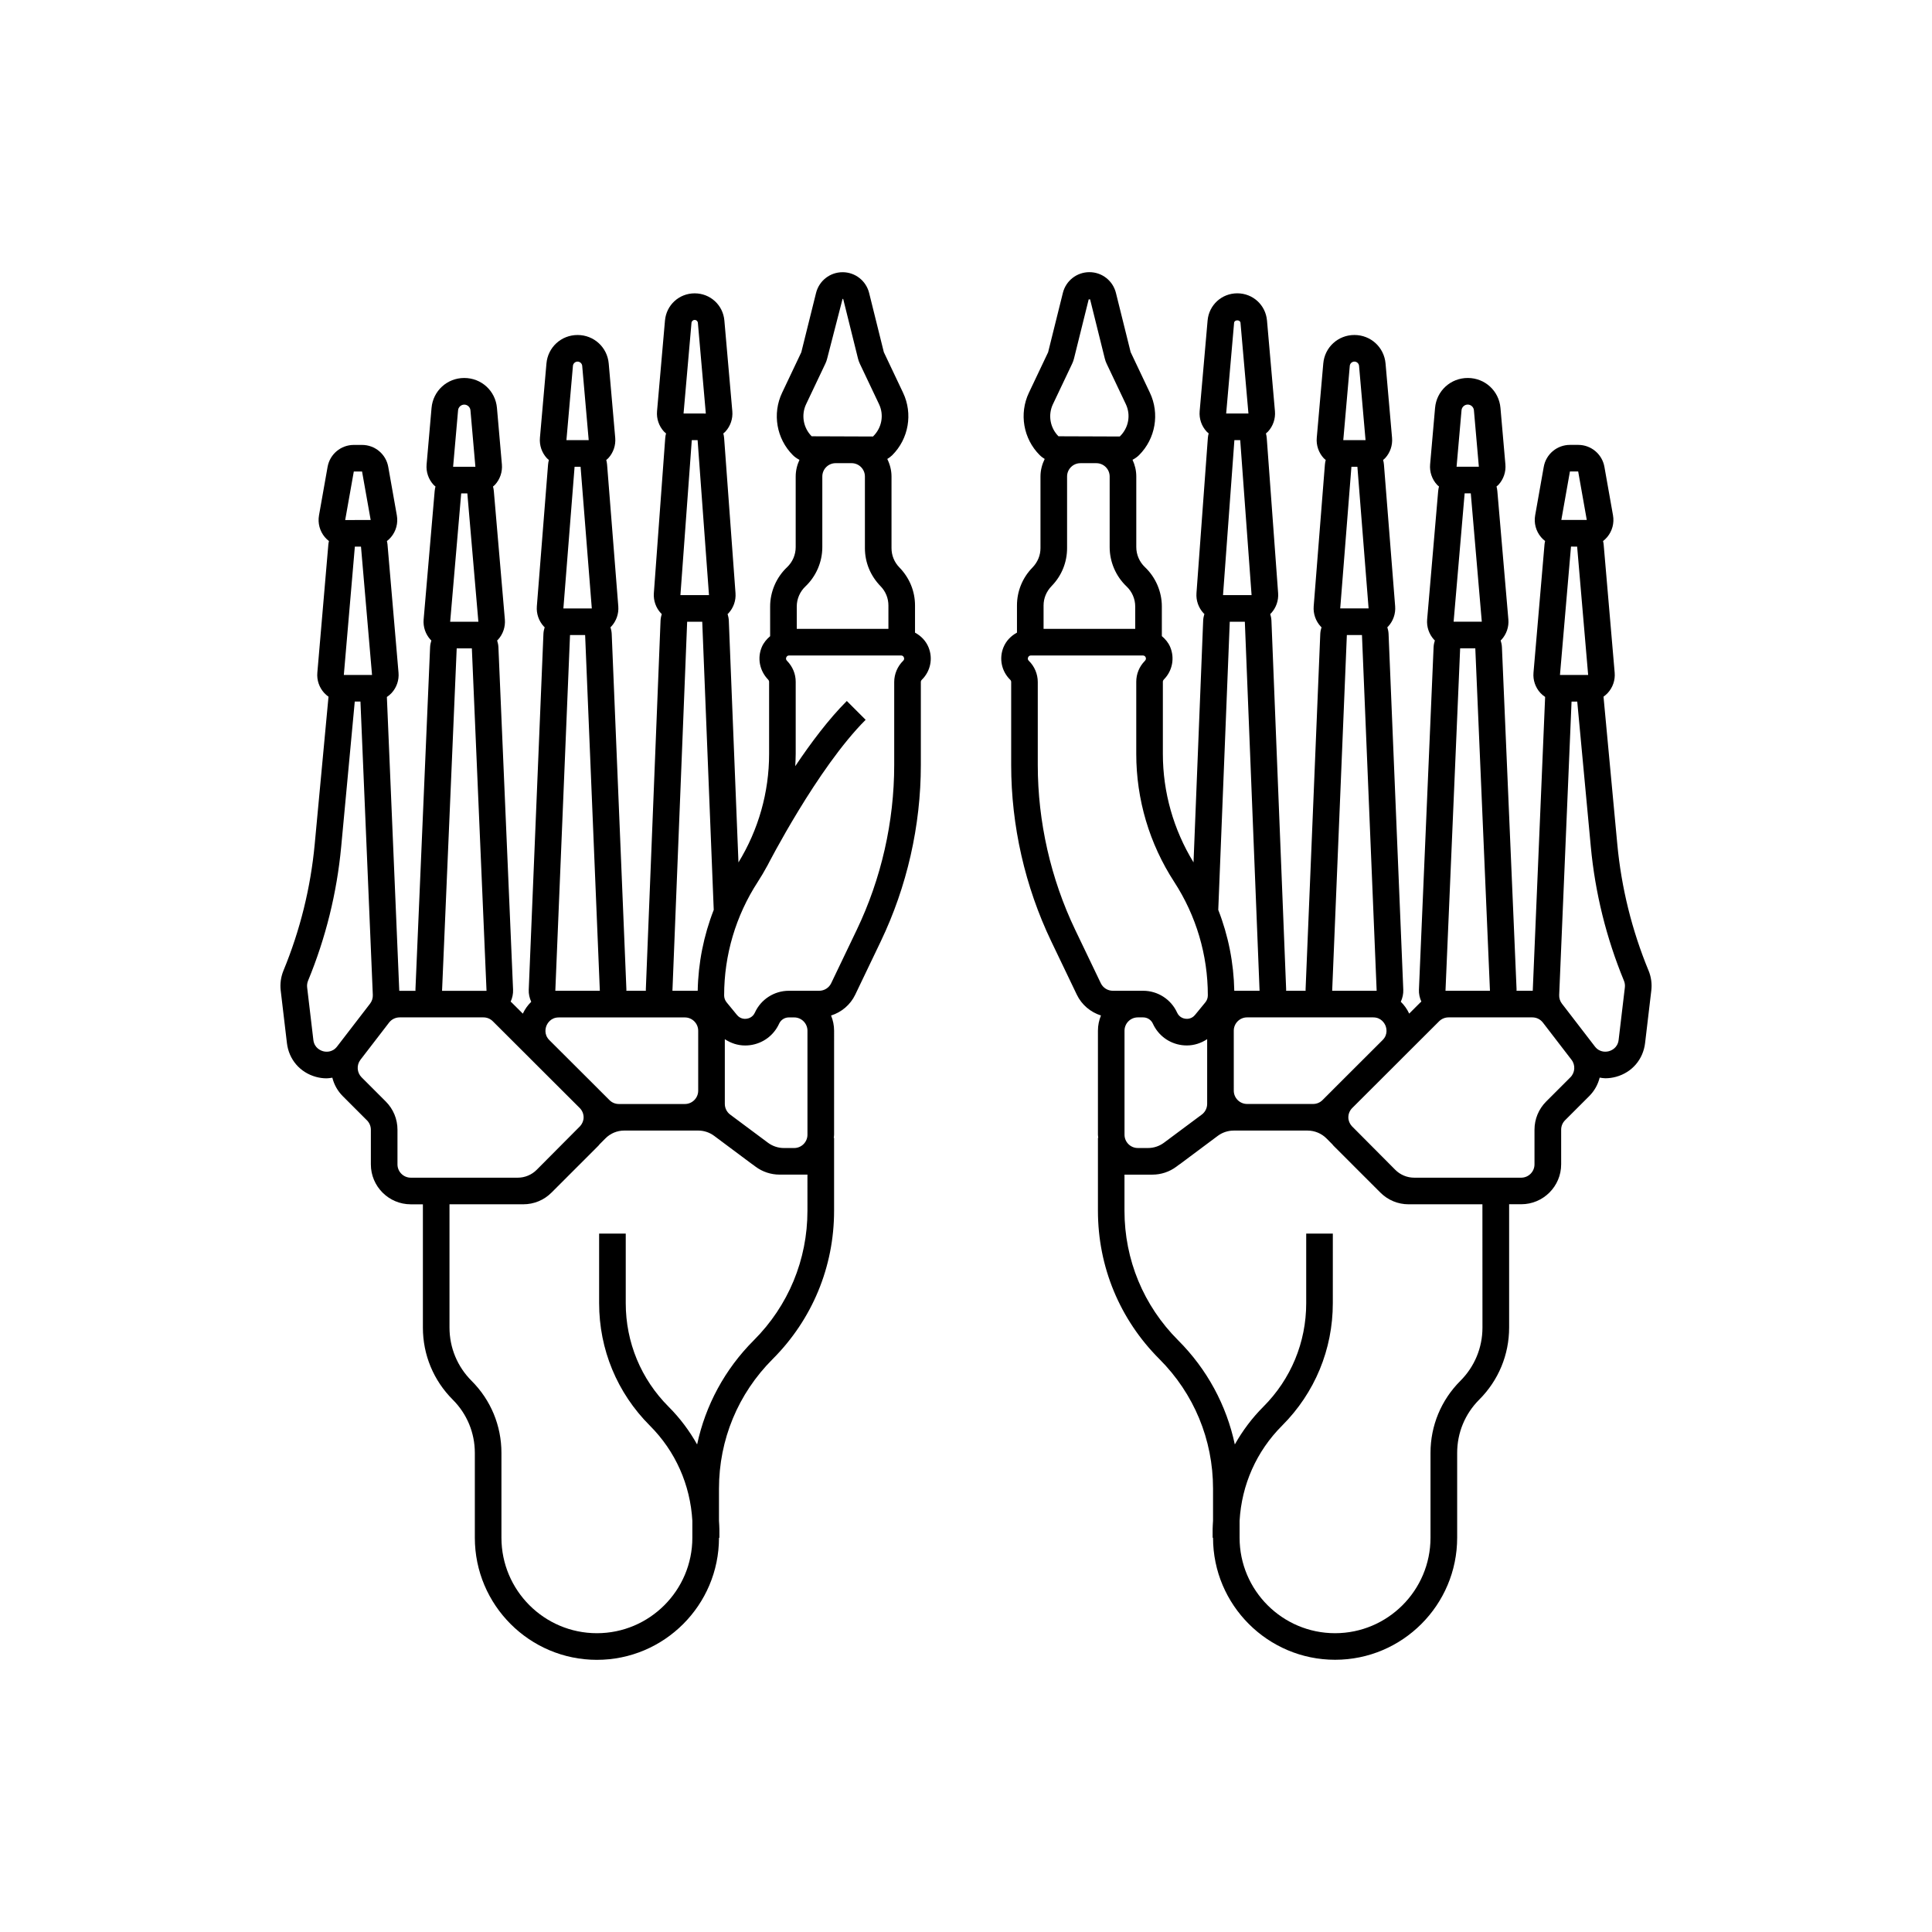
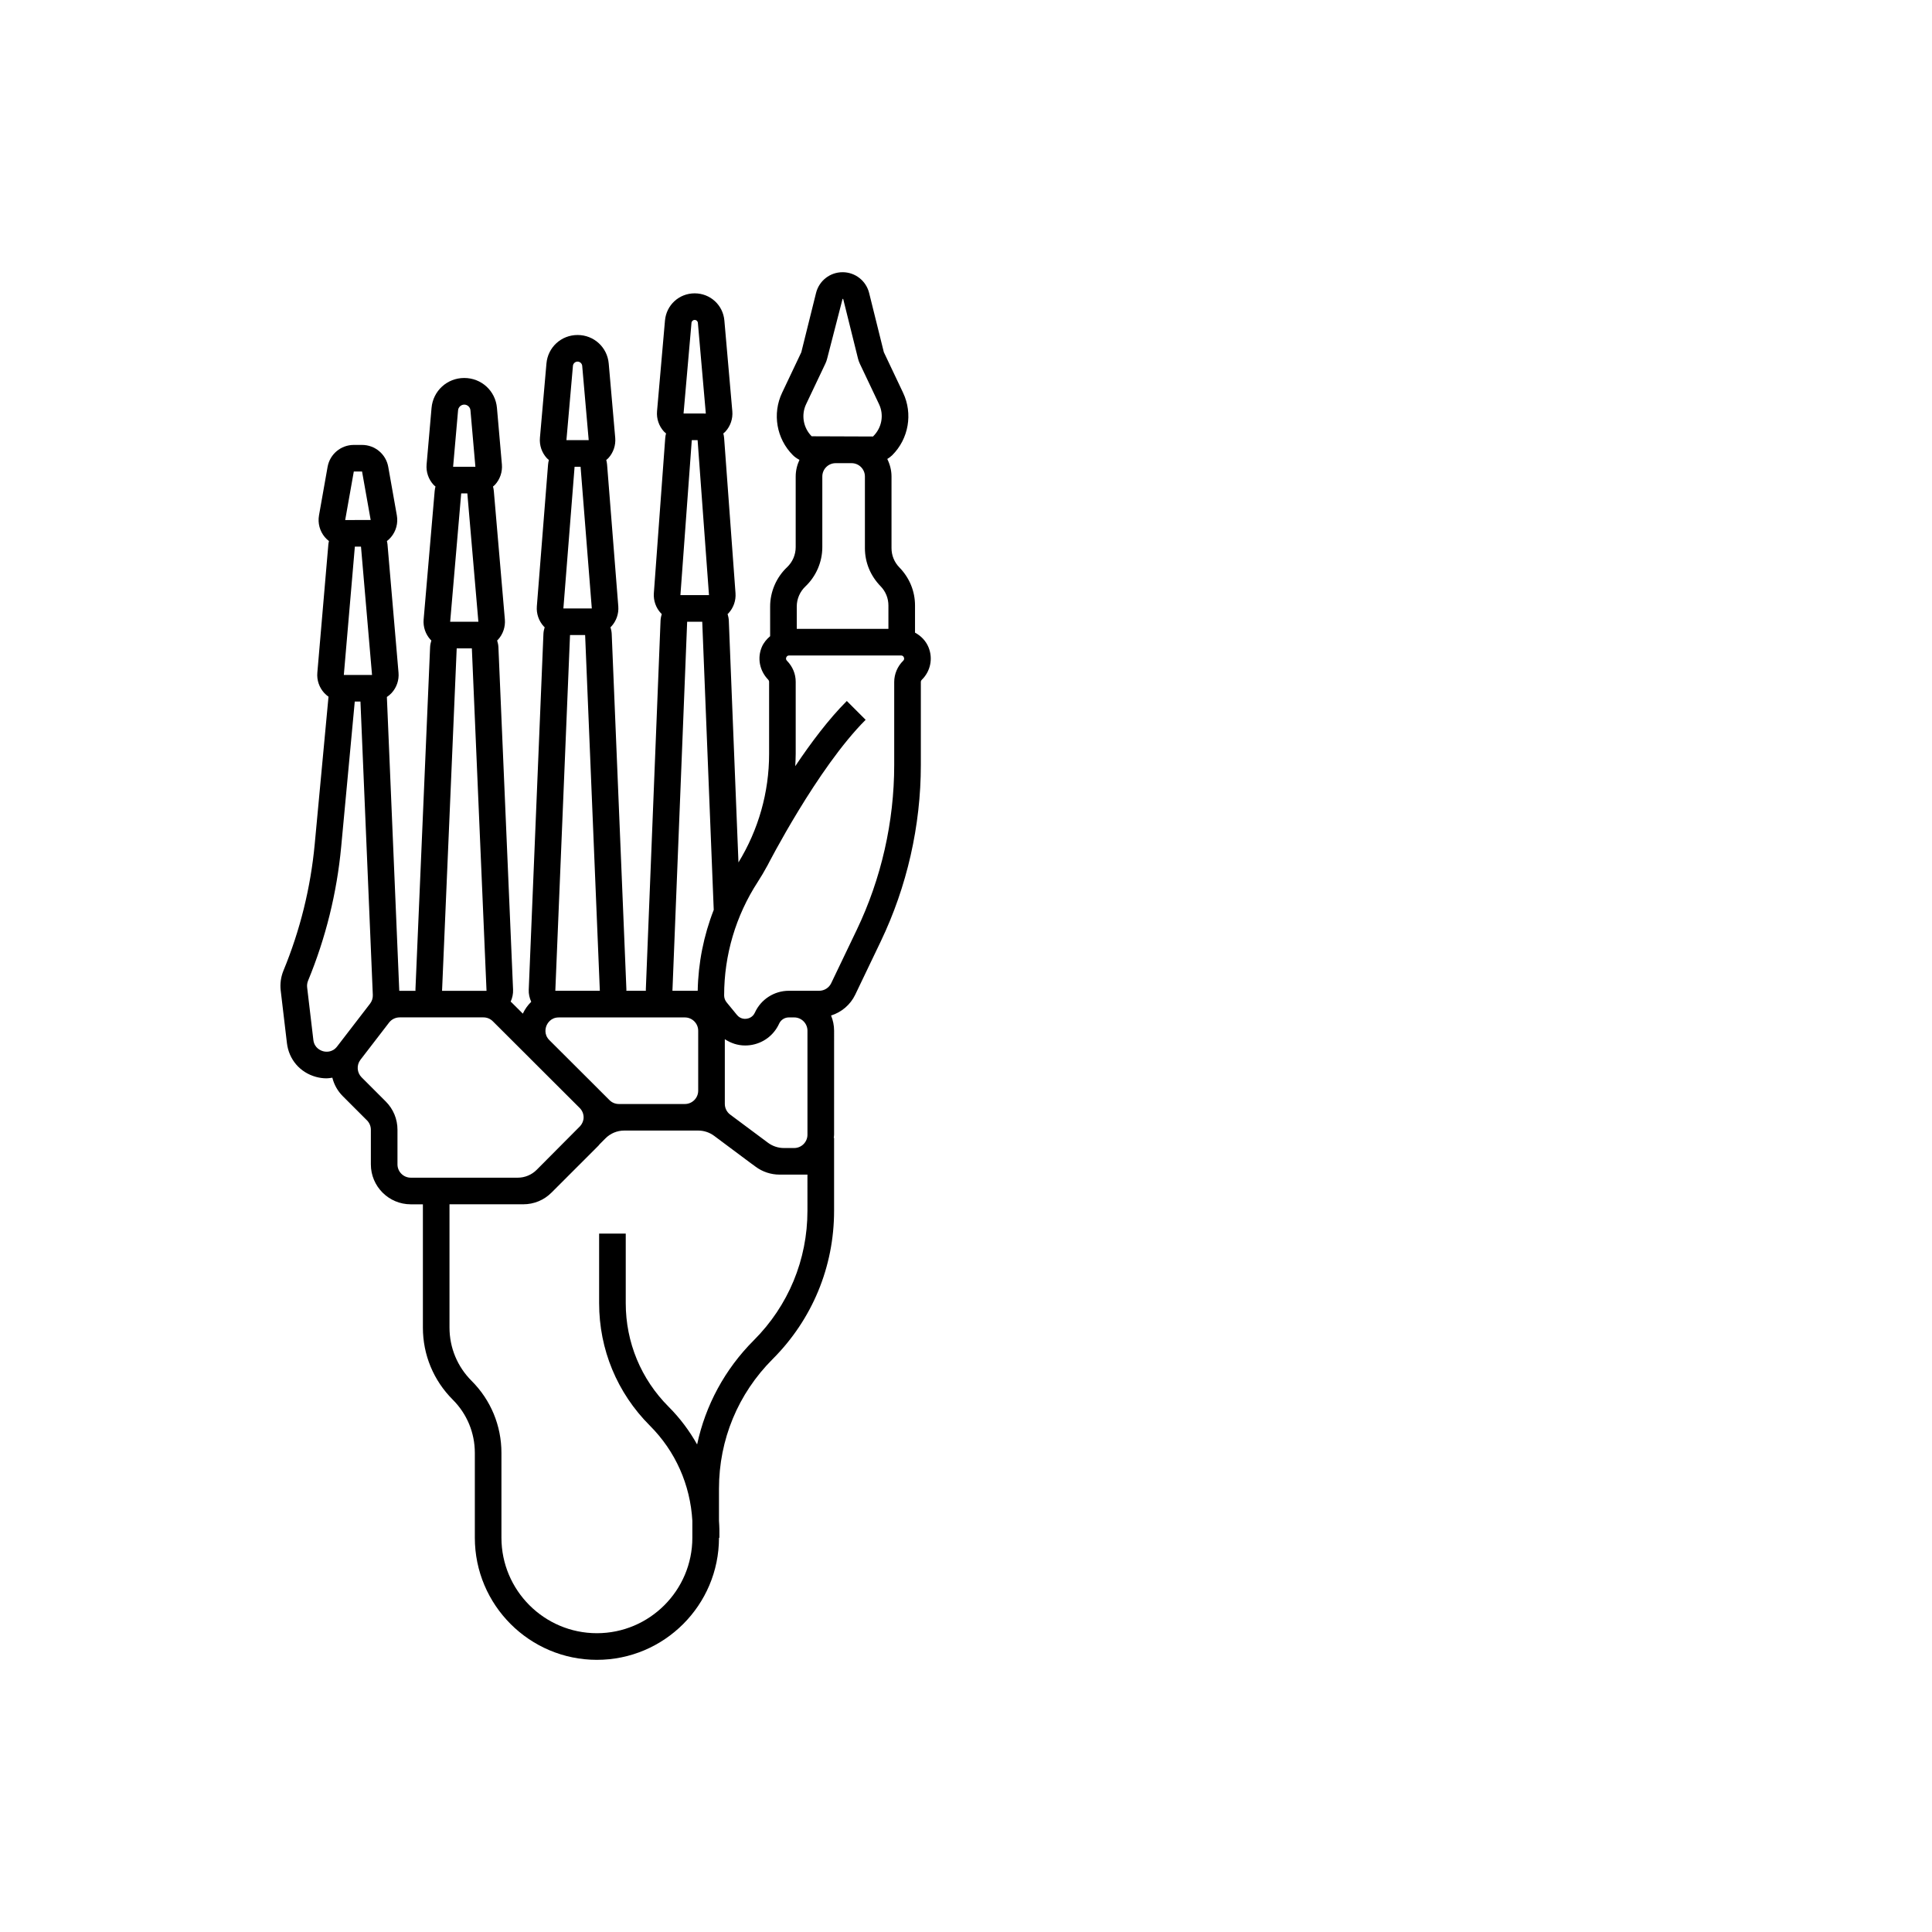
<svg xmlns="http://www.w3.org/2000/svg" fill="#000000" width="800px" height="800px" version="1.1" viewBox="144 144 512 512">
  <g>
    <path d="m386.49 311.66v-7.195c0-3.762-1.441-7.316-4.164-10.113-1.332-1.371-2.066-3.18-2.066-5.09v-18.984c0-1.672-0.426-3.234-1.121-4.644 0.477-0.293 0.934-0.625 1.332-1.023 4.34-4.34 5.484-10.98 2.856-16.523l-5.102-10.762-3.898-15.688c-0.805-3.238-3.695-5.5-7.031-5.5s-6.227 2.262-7.035 5.5l-3.91 15.727-5.09 10.727c-2.633 5.543-1.484 12.184 2.852 16.52 0.512 0.516 1.117 0.914 1.754 1.254-0.625 1.348-1 2.836-1 4.422v18.715c0 2-0.832 3.938-2.285 5.312-2.852 2.699-4.488 6.504-4.488 10.43v7.852c-0.922 0.781-1.719 1.719-2.211 2.883-1.234 2.922-0.598 6.277 1.707 8.648 0.145 0.152 0.23 0.359 0.23 0.566v19.105c0 10.188-2.824 20.086-8.121 28.754l-2.555-64.062c-0.023-0.617-0.152-1.203-0.324-1.77 0.074-0.07 0.16-0.125 0.23-0.199 1.328-1.43 2.008-3.367 1.867-5.316l-3.012-41.062c-0.031-0.438-0.109-0.863-0.219-1.277 0.188-0.164 0.391-0.312 0.562-0.5 1.332-1.453 1.996-3.418 1.824-5.379l-2.106-24.035c-0.355-4.113-3.742-7.215-7.871-7.215s-7.512 3.102-7.871 7.215l-2.102 24.023c-0.172 1.965 0.492 3.926 1.824 5.383 0.172 0.188 0.375 0.332 0.562 0.496-0.109 0.41-0.188 0.836-0.219 1.273l-3.012 41.066c-0.141 1.949 0.539 3.887 1.867 5.316 0.07 0.074 0.156 0.129 0.23 0.199-0.172 0.566-0.297 1.148-0.324 1.77l-3.902 97.805c-0.004 0.094 0.02 0.188 0.02 0.281l-5.184 0.008c0-0.098 0.023-0.191 0.02-0.289l-3.894-94.281c-0.027-0.625-0.156-1.211-0.332-1.781 0.07-0.07 0.156-0.121 0.223-0.195 1.332-1.441 2.008-3.391 1.852-5.344l-2.969-37.543c-0.035-0.426-0.113-0.84-0.219-1.242 0.184-0.164 0.383-0.305 0.551-0.488 1.332-1.453 1.996-3.414 1.824-5.375l-1.723-19.695c-0.379-4.312-3.926-7.562-8.254-7.562s-7.875 3.25-8.25 7.562l-1.727 19.691c-0.172 1.965 0.492 3.926 1.824 5.379 0.168 0.184 0.367 0.324 0.551 0.488-0.109 0.402-0.188 0.816-0.223 1.246l-2.969 37.539c-0.156 1.953 0.52 3.902 1.848 5.34 0.066 0.074 0.152 0.129 0.227 0.199-0.176 0.57-0.305 1.16-0.332 1.781l-3.891 94.281c-0.047 1.109 0.203 2.203 0.66 3.203-0.91 0.875-1.66 1.934-2.227 3.137l-2.969-2.961c-0.078-0.078-0.176-0.137-0.258-0.211 0.445-0.996 0.691-2.078 0.641-3.18l-3.883-90.754c-0.027-0.629-0.16-1.219-0.34-1.793 0.066-0.066 0.148-0.117 0.215-0.188 1.332-1.449 2-3.41 1.832-5.375l-2.922-34.012c-0.035-0.418-0.117-0.82-0.219-1.215 0.176-0.156 0.371-0.293 0.531-0.473 1.332-1.453 1.996-3.414 1.824-5.375l-1.309-14.973v-0.008c-0.395-4.527-4.121-7.938-8.668-7.938-4.543 0-8.27 3.414-8.668 7.941l-1.309 14.973c-0.172 1.965 0.492 3.926 1.824 5.379 0.16 0.176 0.355 0.312 0.531 0.473-0.102 0.391-0.184 0.793-0.219 1.215l-2.922 34.012c-0.172 1.965 0.496 3.922 1.832 5.375 0.066 0.07 0.148 0.121 0.215 0.188-0.176 0.57-0.309 1.164-0.336 1.793l-3.883 90.754c-0.004 0.102 0.02 0.203 0.02 0.305h-4.215c-0.031 0-0.059 0.012-0.09 0.012l-3.285-77.883c0.453-0.305 0.879-0.648 1.254-1.059 1.332-1.449 2-3.406 1.832-5.371l-2.922-34.012c-0.027-0.301-0.098-0.586-0.156-0.871 0.398-0.309 0.766-0.656 1.094-1.051 1.344-1.602 1.902-3.703 1.539-5.758l-2.277-12.848c-0.598-3.375-3.519-5.824-6.945-5.824h-2.188c-3.426 0-6.344 2.449-6.945 5.82l-2.277 12.852c-0.363 2.059 0.199 4.16 1.543 5.762 0.328 0.391 0.695 0.738 1.094 1.047-0.062 0.289-0.133 0.57-0.156 0.871l-2.922 34.012c-0.172 1.965 0.496 3.918 1.828 5.371 0.344 0.371 0.723 0.699 1.133 0.988l-3.656 39.082c-1.078 11.527-3.863 22.801-8.285 33.508-0.684 1.668-0.934 3.488-0.727 5.277l1.648 13.926c0.516 4.356 3.461 7.789 7.691 8.957 0.941 0.258 1.895 0.387 2.836 0.387 0.512 0 1.008-0.102 1.508-0.172 0.453 1.805 1.375 3.504 2.766 4.894l6.406 6.41c0.668 0.668 1.035 1.555 1.035 2.496v9.18c0 5.836 4.746 10.578 10.578 10.578h3.211v32.664c0 7.219 2.809 14.004 7.918 19.109 3.769 3.769 5.848 8.785 5.848 14.121v22.477c0 17.836 14.512 32.348 32.352 32.348s32.348-14.512 32.348-32.348h0.109v-2.258c0-0.746-0.074-1.484-0.109-2.227v-8.535c0-12.965 5.051-25.16 14.219-34.328 10.5-10.5 16.285-24.461 16.285-39.309v-19.309h-0.086c0.023-0.285 0.086-0.559 0.086-0.848l0.004-27.566c0-1.426-0.293-2.781-0.805-4.023 2.758-0.867 5.117-2.836 6.398-5.512l6.773-14.133c6.949-14.5 10.621-30.66 10.621-46.738v-21.996c0-0.219 0.09-0.43 0.246-0.586 2.305-2.246 3.012-5.621 1.797-8.602-0.703-1.734-2.008-3.051-3.582-3.898zm-28.859-60.551 5.098-10.738c0.203-0.43 0.363-0.879 0.48-1.348l4.086-15.836c0.086 0 0.164 0.062 0.188 0.148l3.898 15.691c0.117 0.465 0.277 0.914 0.484 1.355l5.09 10.727c1.355 2.856 0.766 6.277-1.605 8.57l-16.246-0.059c-2.234-2.234-2.828-5.66-1.473-8.512zm-2.481 53.621c0-1.996 0.832-3.934 2.285-5.309 2.852-2.699 4.488-6.504 4.488-10.434v-18.715c0-1.945 1.582-3.527 3.527-3.527h4.234c1.945 0 3.527 1.582 3.527 3.527v18.984c0 3.762 1.441 7.316 4.164 10.113 1.332 1.371 2.066 3.18 2.066 5.09v6.188h-24.289zm2.836 112.42v27.562c0 1.945-1.582 3.527-3.527 3.527h-2.742c-1.48 0-2.941-0.488-4.141-1.359l-10.074-7.504c-0.887-0.66-1.418-1.719-1.418-2.828v-17.152c1.594 1.055 3.438 1.672 5.379 1.668 0.434 0 0.867-0.027 1.305-0.082 3.406-0.449 6.285-2.578 7.711-5.703 0.453-1.004 1.461-1.652 2.566-1.652h1.418c1.941 0 3.523 1.578 3.523 3.523zm-33.668-115.44 3.012-41.066h1.543l3.016 41.066zm2.934-72.16c0.039-0.434 0.41-0.773 0.848-0.773s0.809 0.34 0.844 0.773l2.106 24.039-5.902-0.004zm-1.148 79.215h3.996l3.047 76.363c-2.664 6.812-4.106 14.055-4.25 21.441h-6.695zm-34.938 97.805 3.894-94.281h4.004l3.898 94.281zm2.137-101.33 2.969-37.539h1.586l2.977 37.539zm2.531-64.289c0.055-0.629 0.594-1.121 1.227-1.121s1.172 0.492 1.227 1.121l1.723 19.695h-5.906zm-7.008 174.86c0.211-0.512 1.07-2.18 3.258-2.18h33.418c1.945 0 3.527 1.582 3.527 3.527v15.887c0 1.945-1.582 3.527-3.527 3.527h-17.496c-0.941 0-1.824-0.363-2.488-1.031l-2.871-2.863c-0.012-0.012-0.023-0.031-0.035-0.043l-13.02-12.988c-1.543-1.547-0.977-3.328-0.766-3.836zm-25.527-107.04 2.922-34.012h1.629l2.926 34.012zm2.094-56.039c0.074-0.844 0.797-1.504 1.641-1.504s1.566 0.66 1.641 1.504l1.309 14.973h-5.906zm-0.363 63.09h4.016l3.887 90.754h-11.785zm-29.914 7.055 2.922-34.012 1.629 0.004 2.926 34.008zm2.644-53.918h2.188l2.285 12.848h-2.551-0.016-1.629c-0.008 0-0.016 0.004-0.023 0.004h-2.535zm-8.156 153.62c-0.535-0.148-2.305-0.801-2.562-2.984l-1.648-13.926c-0.07-0.598 0.016-1.207 0.242-1.762 4.688-11.355 7.644-23.312 8.785-35.543l3.594-38.441h1.508l3.277 77.758c0.035 0.828-0.227 1.645-0.73 2.301l-8.73 11.344c-1.344 1.754-3.195 1.41-3.734 1.254zm23.258 33.52c-1.945 0-3.527-1.582-3.527-3.527v-9.18c0-2.824-1.102-5.484-3.102-7.484l-6.41-6.41c-1.246-1.246-1.379-3.242-0.301-4.644l6.141-7.981 1.445-1.879c0.66-0.859 1.703-1.375 2.793-1.375h22.211c0.941 0 1.824 0.363 2.492 1.031l9.969 9.945c0.012 0.012 0.023 0.027 0.035 0.043l13.039 13.012c0.648 0.66 1.012 1.531 1.016 2.465 0 0.863-0.34 1.66-0.906 2.305l-11.535 11.598c-1.312 1.324-3.137 2.082-5 2.082zm105.12 8.77c0 12.965-5.051 25.156-14.219 34.324-7.68 7.68-12.805 17.227-15.02 27.602-2.031-3.606-4.535-6.973-7.539-9.977-7.336-7.336-11.375-17.09-11.375-27.461v-18.438h-7.055v18.438c0 12.254 4.773 23.777 13.441 32.445 6.805 6.805 10.727 15.703 11.266 25.234v4.484c0 13.949-11.348 25.297-25.297 25.297-13.949 0-25.297-11.348-25.297-25.297v-22.477c0-7.219-2.809-14.008-7.914-19.105-3.769-3.773-5.852-8.789-5.852-14.125v-32.664h19.559c2.824 0 5.481-1.098 7.481-3.102l12.453-12.453c0.109-0.109 0.188-0.242 0.293-0.359l1.535-1.543c1.336-1.344 3.113-2.082 5.004-2.082h19.594c1.512 0 3.008 0.496 4.219 1.402l10.016 7.473c0.055 0.039 0.117 0.066 0.172 0.109l0.809 0.602c1.812 1.348 4.055 2.09 6.316 2.09h7.41zm25.371-145.76c-1.512 1.469-2.379 3.527-2.379 5.637v21.996c0 15.031-3.434 30.137-9.93 43.688l-6.773 14.133v0.004c-0.582 1.215-1.832 2-3.18 2h-8.051c-3.863 0-7.391 2.273-8.988 5.785-0.586 1.289-1.734 1.566-2.203 1.629-0.469 0.07-1.648 0.086-2.547-1.008l-2.734-3.332c-0.43-0.52-0.664-1.18-0.664-1.852 0-10.699 3.082-21.102 8.914-30.078 0.898-1.383 1.73-2.805 2.512-4.246l0.004 0.004c0.133-0.254 13.266-25.914 26.07-38.711l-4.988-4.988c-4.785 4.781-9.508 11.074-13.664 17.273 0.055-1.082 0.117-2.164 0.117-3.254v-19.105c0-2.066-0.793-4.019-2.324-5.582-0.25-0.262-0.309-0.562-0.168-0.891 0.141-0.332 0.395-0.5 0.754-0.5h29.645c0.367 0 0.621 0.172 0.758 0.508 0.141 0.336 0.078 0.641-0.18 0.891z" />
-     <path d="m580.88 401.21c-4.418-10.703-7.203-21.977-8.281-33.504l-3.652-39.082c0.406-0.289 0.789-0.617 1.129-0.988 1.332-1.453 2-3.41 1.828-5.371l-2.922-34.012c-0.027-0.301-0.098-0.586-0.156-0.871 0.395-0.305 0.766-0.656 1.094-1.047 1.344-1.602 1.906-3.703 1.543-5.762l-2.277-12.848c-0.598-3.375-3.519-5.824-6.945-5.824h-2.188c-3.426 0-6.348 2.449-6.945 5.82l-2.277 12.852c-0.363 2.059 0.199 4.16 1.543 5.762 0.328 0.391 0.695 0.738 1.094 1.047-0.062 0.289-0.133 0.57-0.156 0.871l-2.922 34.012c-0.172 1.965 0.496 3.918 1.828 5.371 0.375 0.406 0.801 0.754 1.254 1.059l-3.281 77.883c-0.031 0-0.062-0.012-0.094-0.012h-4.211c0-0.102 0.023-0.203 0.02-0.305l-3.883-90.754c-0.027-0.625-0.16-1.219-0.336-1.789 0.07-0.07 0.152-0.121 0.215-0.191 1.332-1.453 2-3.414 1.828-5.375l-2.922-34.012c-0.035-0.418-0.117-0.82-0.219-1.215 0.176-0.156 0.367-0.293 0.531-0.469 1.332-1.453 1.996-3.414 1.824-5.375l-1.309-14.977c-0.395-4.527-4.121-7.938-8.668-7.938-4.543 0-8.27 3.414-8.664 7.938l-1.312 14.977c-0.172 1.965 0.496 3.926 1.828 5.379 0.16 0.176 0.352 0.312 0.527 0.469-0.102 0.391-0.184 0.793-0.219 1.211l-2.922 34.012c-0.172 1.965 0.496 3.922 1.828 5.375 0.066 0.07 0.148 0.121 0.215 0.191-0.176 0.57-0.309 1.164-0.336 1.789l-3.883 90.754c-0.047 1.102 0.195 2.184 0.641 3.18-0.082 0.078-0.18 0.133-0.258 0.211l-2.965 2.961c-0.566-1.203-1.316-2.262-2.227-3.137 0.457-1 0.707-2.09 0.66-3.203l-3.898-94.277c-0.027-0.625-0.156-1.211-0.332-1.781 0.07-0.07 0.156-0.121 0.223-0.195 1.332-1.441 2.008-3.391 1.852-5.344l-2.969-37.539c-0.035-0.43-0.113-0.844-0.223-1.246 0.184-0.16 0.383-0.305 0.547-0.484 1.332-1.453 1.996-3.414 1.824-5.375l-1.723-19.695c-0.379-4.312-3.926-7.562-8.254-7.562s-7.875 3.25-8.25 7.562l-1.727 19.695c-0.172 1.965 0.496 3.926 1.828 5.379 0.168 0.18 0.363 0.324 0.547 0.484-0.105 0.402-0.188 0.816-0.219 1.246l-2.969 37.539c-0.152 1.957 0.523 3.906 1.852 5.344 0.066 0.074 0.152 0.125 0.223 0.195-0.176 0.57-0.305 1.16-0.332 1.781l-3.894 94.281c-0.004 0.098 0.02 0.191 0.02 0.289h-5.184c0-0.094 0.023-0.188 0.02-0.281l-3.902-97.805c-0.023-0.617-0.152-1.203-0.324-1.77 0.074-0.07 0.16-0.125 0.23-0.199 1.328-1.43 2.008-3.367 1.867-5.316l-3.012-41.062c-0.031-0.438-0.109-0.863-0.219-1.277 0.188-0.164 0.391-0.312 0.562-0.5 1.332-1.453 1.996-3.418 1.824-5.379l-2.106-24.035c-0.359-4.117-3.746-7.215-7.871-7.215-4.129 0-7.512 3.102-7.871 7.215l-2.102 24.023c-0.172 1.965 0.492 3.926 1.824 5.379 0.172 0.188 0.375 0.332 0.562 0.5-0.109 0.41-0.188 0.836-0.219 1.273l-3.012 41.066c-0.141 1.949 0.539 3.887 1.867 5.316 0.07 0.074 0.156 0.129 0.23 0.199-0.172 0.566-0.301 1.152-0.324 1.77l-2.555 64.066c-5.301-8.672-8.125-18.57-8.125-28.758v-19.105c0-0.215 0.082-0.414 0.324-0.664 2.215-2.273 2.848-5.633 1.617-8.551-0.492-1.164-1.289-2.102-2.211-2.883v-7.852c0-3.926-1.637-7.727-4.488-10.434-1.453-1.375-2.285-3.309-2.285-5.309v-18.715c0-1.578-0.371-3.066-0.996-4.414 0.629-0.336 1.23-0.734 1.746-1.254 4.34-4.34 5.488-10.98 2.856-16.523l-5.102-10.762-3.898-15.684c-0.805-3.242-3.695-5.504-7.031-5.504-3.336 0-6.227 2.262-7.031 5.5l-3.91 15.727-5.09 10.727c-2.633 5.543-1.484 12.184 2.852 16.52 0.402 0.406 0.855 0.738 1.332 1.031-0.691 1.406-1.117 2.969-1.117 4.641v18.984c0 1.91-0.734 3.719-2.168 5.195-2.621 2.695-4.062 6.25-4.062 10.008v7.195c-1.57 0.848-2.875 2.16-3.582 3.898-1.211 2.981-0.508 6.356 1.801 8.602 0.156 0.152 0.246 0.363 0.246 0.582v21.996c0 16.078 3.672 32.234 10.621 46.738l6.777 14.133c1.281 2.672 3.641 4.644 6.398 5.512-0.512 1.242-0.805 2.598-0.805 4.023v27.562c0 0.289 0.062 0.562 0.086 0.848h-0.086v19.309c0 14.852 5.781 28.809 16.285 39.309 9.168 9.168 14.219 21.359 14.219 34.328v8.531c-0.035 0.742-0.109 1.477-0.109 2.227v2.258h0.109c0 17.836 14.512 32.348 32.348 32.348 17.84 0 32.348-14.512 32.348-32.348v-22.477c0-5.336 2.078-10.348 5.852-14.121 5.106-5.109 7.918-11.891 7.918-19.109v-32.664h3.211c5.836 0 10.578-4.746 10.578-10.578v-9.18c0-0.941 0.367-1.828 1.031-2.496l6.41-6.41c1.391-1.391 2.316-3.09 2.766-4.894 0.5 0.074 0.996 0.172 1.508 0.172 0.941 0 1.891-0.129 2.832-0.387 4.231-1.168 7.18-4.598 7.695-8.957l1.648-13.926c0.211-1.785-0.043-3.609-0.73-5.273zm-23.473-78.344 2.922-34.012 1.629 0.004 2.918 34.008zm4.828-53.918 2.277 12.848h-6.742l2.277-12.848zm-33.012 39.812 2.922-34.012h1.629l2.918 34.012zm2.098-56.043v0.004c0.074-0.844 0.793-1.504 1.641-1.504 0.844 0 1.566 0.66 1.641 1.5l1.309 14.973h-5.906zm-4.25 153.85 3.883-90.754h4.016l3.883 90.754zm-29.688 26.059c-0.016 0.016-0.027 0.035-0.043 0.051l-2.859 2.856c-0.668 0.664-1.551 1.031-2.492 1.031h-17.496c-1.945 0-3.527-1.582-3.527-3.527l-0.004-15.891c0-1.945 1.582-3.527 3.527-3.527h33.418c2.188 0 3.047 1.668 3.258 2.18 0.211 0.508 0.777 2.289-0.762 3.832zm-55.375 12.082v-27.562c0-1.945 1.582-3.527 3.527-3.527h1.418c1.105 0 2.109 0.648 2.566 1.652 1.422 3.125 4.301 5.254 7.707 5.703 0.438 0.055 0.871 0.082 1.305 0.082 1.941 0 3.785-0.617 5.379-1.668v17.152c0 1.109-0.531 2.168-1.422 2.832l-10.086 7.508c-1.195 0.867-2.652 1.355-4.129 1.355h-2.742c-1.941 0-3.523-1.578-3.523-3.527zm57.164-139.47 2.969-37.539h1.582l2.969 37.539zm2.535-64.289c0.055-0.629 0.594-1.121 1.227-1.121 0.633 0 1.172 0.492 1.227 1.121l1.723 19.695h-5.902zm-0.777 71.34h4.004l3.894 94.281h-11.789zm-26.441 94.281h-3.391c-0.145-7.391-1.582-14.633-4.246-21.441l3.047-76.363h3.996l3.902 97.805zm-6.375-104.86 3.012-41.066h1.543l3.012 41.066zm2.934-72.16c0.074-0.867 1.617-0.867 1.695 0l2.106 24.039-5.902-0.004zm-48.008 21.559 5.09-10.719c0.207-0.438 0.371-0.891 0.488-1.367l3.898-15.688h0.371l3.898 15.691c0.117 0.473 0.281 0.926 0.484 1.355l5.09 10.727c1.355 2.859 0.766 6.277-1.609 8.57l-16.242-0.059c-2.234-2.234-2.824-5.66-1.469-8.512zm-2.484 53.355c0-1.91 0.734-3.719 2.168-5.195 2.621-2.695 4.062-6.25 4.062-10.008v-18.984c0-1.945 1.582-3.527 3.527-3.527h4.231c1.945 0 3.527 1.582 3.527 3.527v18.715c0 3.93 1.637 7.727 4.488 10.43 1.453 1.379 2.285 3.312 2.285 5.312v5.922h-24.289zm8.391 85.969c-6.496-13.555-9.926-28.664-9.926-43.691v-21.996c0-2.109-0.867-4.168-2.379-5.633-0.262-0.254-0.324-0.559-0.188-0.895 0.137-0.336 0.395-0.508 0.758-0.508h29.645c0.363 0 0.617 0.168 0.758 0.5 0.141 0.336 0.082 0.629-0.254 0.977-1.445 1.473-2.242 3.426-2.242 5.496v19.105c0 12.07 3.477 23.797 10.055 33.922 5.832 8.977 8.914 19.375 8.914 30.078 0 0.676-0.234 1.332-0.664 1.852l-2.734 3.332c-0.898 1.094-2.082 1.074-2.547 1.008-0.469-0.062-1.617-0.34-2.199-1.629-1.598-3.512-5.125-5.785-8.988-5.785h-8.051c-1.348 0-2.598-0.785-3.18-2zm107.92 105.38c0 5.336-2.078 10.348-5.852 14.125-5.106 5.102-7.918 11.891-7.918 19.105v22.477c0 13.949-11.348 25.297-25.297 25.297s-25.297-11.348-25.297-25.297v-4.484c0.539-9.531 4.461-18.426 11.266-25.23 8.668-8.668 13.441-20.191 13.441-32.445l0.004-18.445h-7.055v18.438c0 10.371-4.039 20.125-11.375 27.461-3.004 3.004-5.508 6.371-7.543 9.977-2.215-10.379-7.34-19.922-15.023-27.602-9.168-9.168-14.219-21.355-14.219-34.324v-9.574h7.414c2.262 0 4.504-0.742 6.316-2.094l0.781-0.582c0.062-0.047 0.137-0.078 0.199-0.125l10.012-7.473c1.211-0.906 2.711-1.402 4.219-1.402h19.59c1.863 0 3.688 0.758 5 2.078l1.547 1.555c0.102 0.113 0.18 0.242 0.289 0.352l12.449 12.449c1.996 1.996 4.656 3.102 7.481 3.102h19.559zm23.301-66.316-6.414 6.414c-1.996 2-3.098 4.66-3.098 7.481v9.18c0 1.945-1.582 3.527-3.527 3.527h-28.363c-1.863 0-3.688-0.758-5-2.082l-11.531-11.594c-0.57-0.645-0.91-1.445-0.91-2.312 0-0.926 0.363-1.797 1.012-2.457l13.039-13.016c0.016-0.016 0.027-0.035 0.043-0.051l9.961-9.938c0.656-0.656 1.566-1.031 2.492-1.031h22.215c1.102 0 2.113 0.5 2.789 1.367l7.59 9.867c1.082 1.402 0.953 3.398-0.297 4.644zm12.785-9.906c-0.258 2.184-2.027 2.836-2.562 2.984-0.539 0.152-2.394 0.496-3.734-1.246l-0.594-0.773-7.582-9.859c-0.004-0.004-0.008-0.008-0.012-0.012l-0.539-0.699c-0.508-0.656-0.766-1.473-0.73-2.301l3.277-77.758h1.508l3.594 38.441c1.145 12.23 4.102 24.188 8.785 35.543 0.23 0.555 0.312 1.164 0.242 1.762z" />
  </g>
</svg>